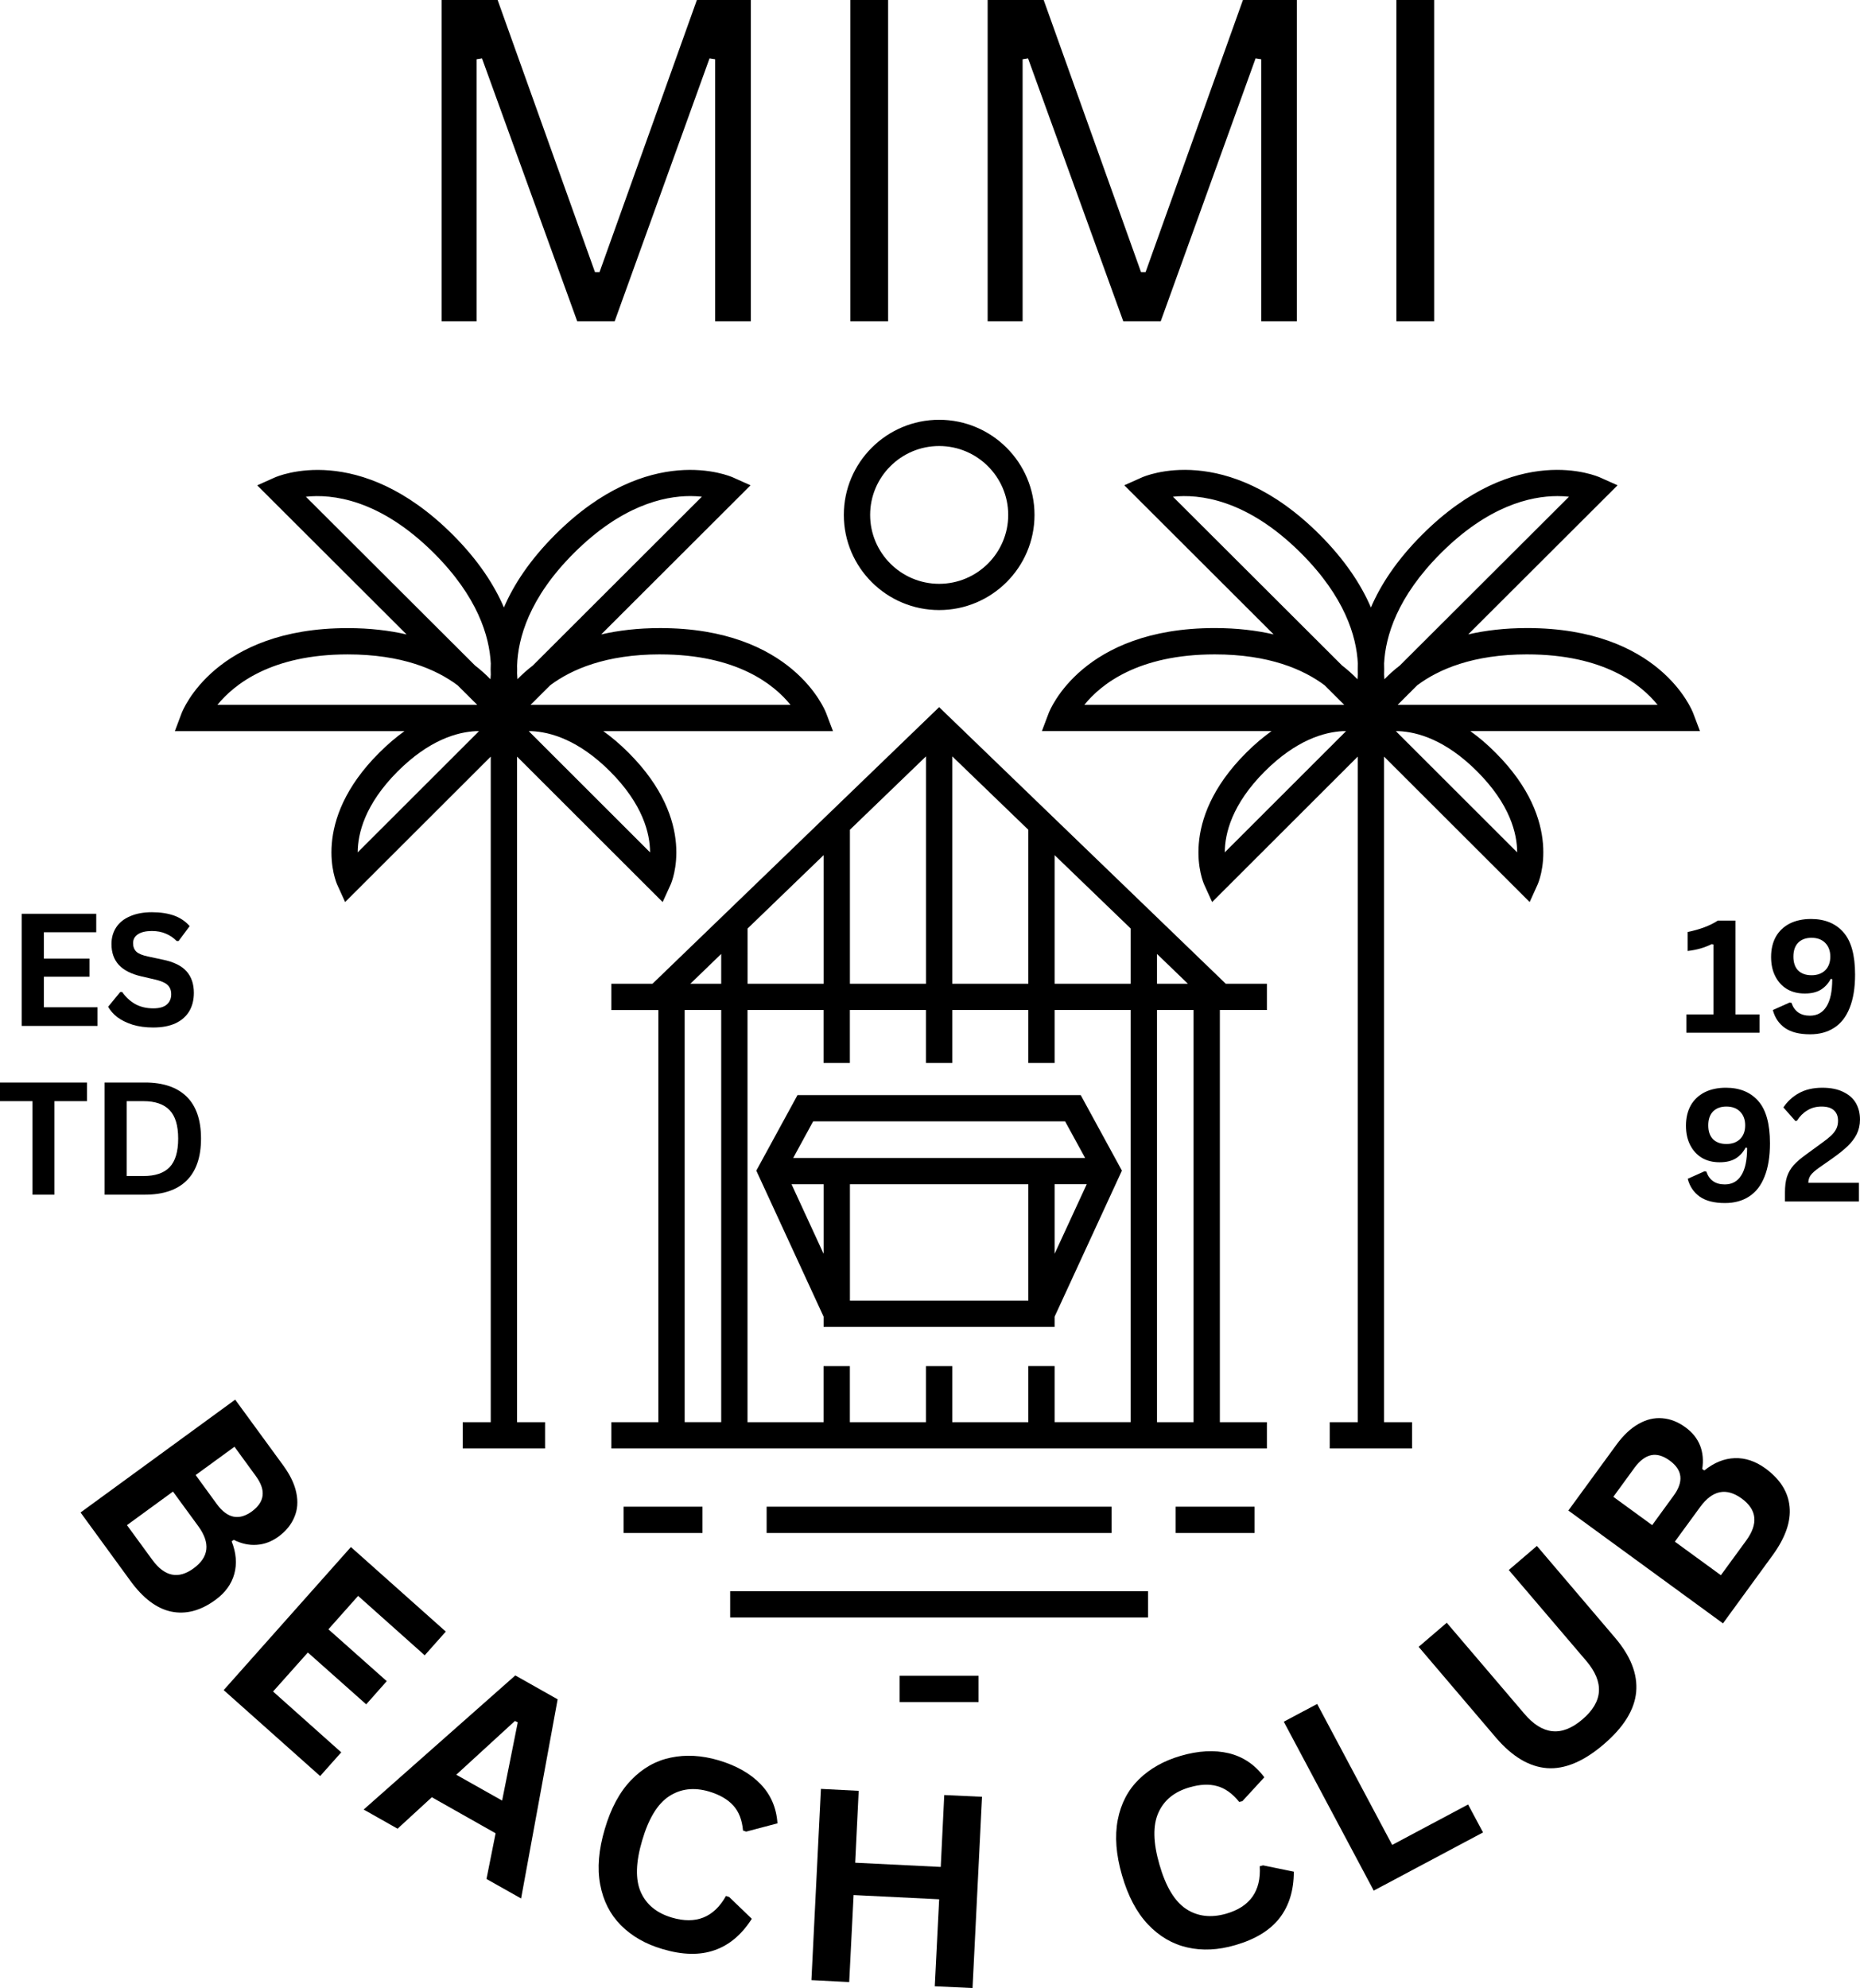
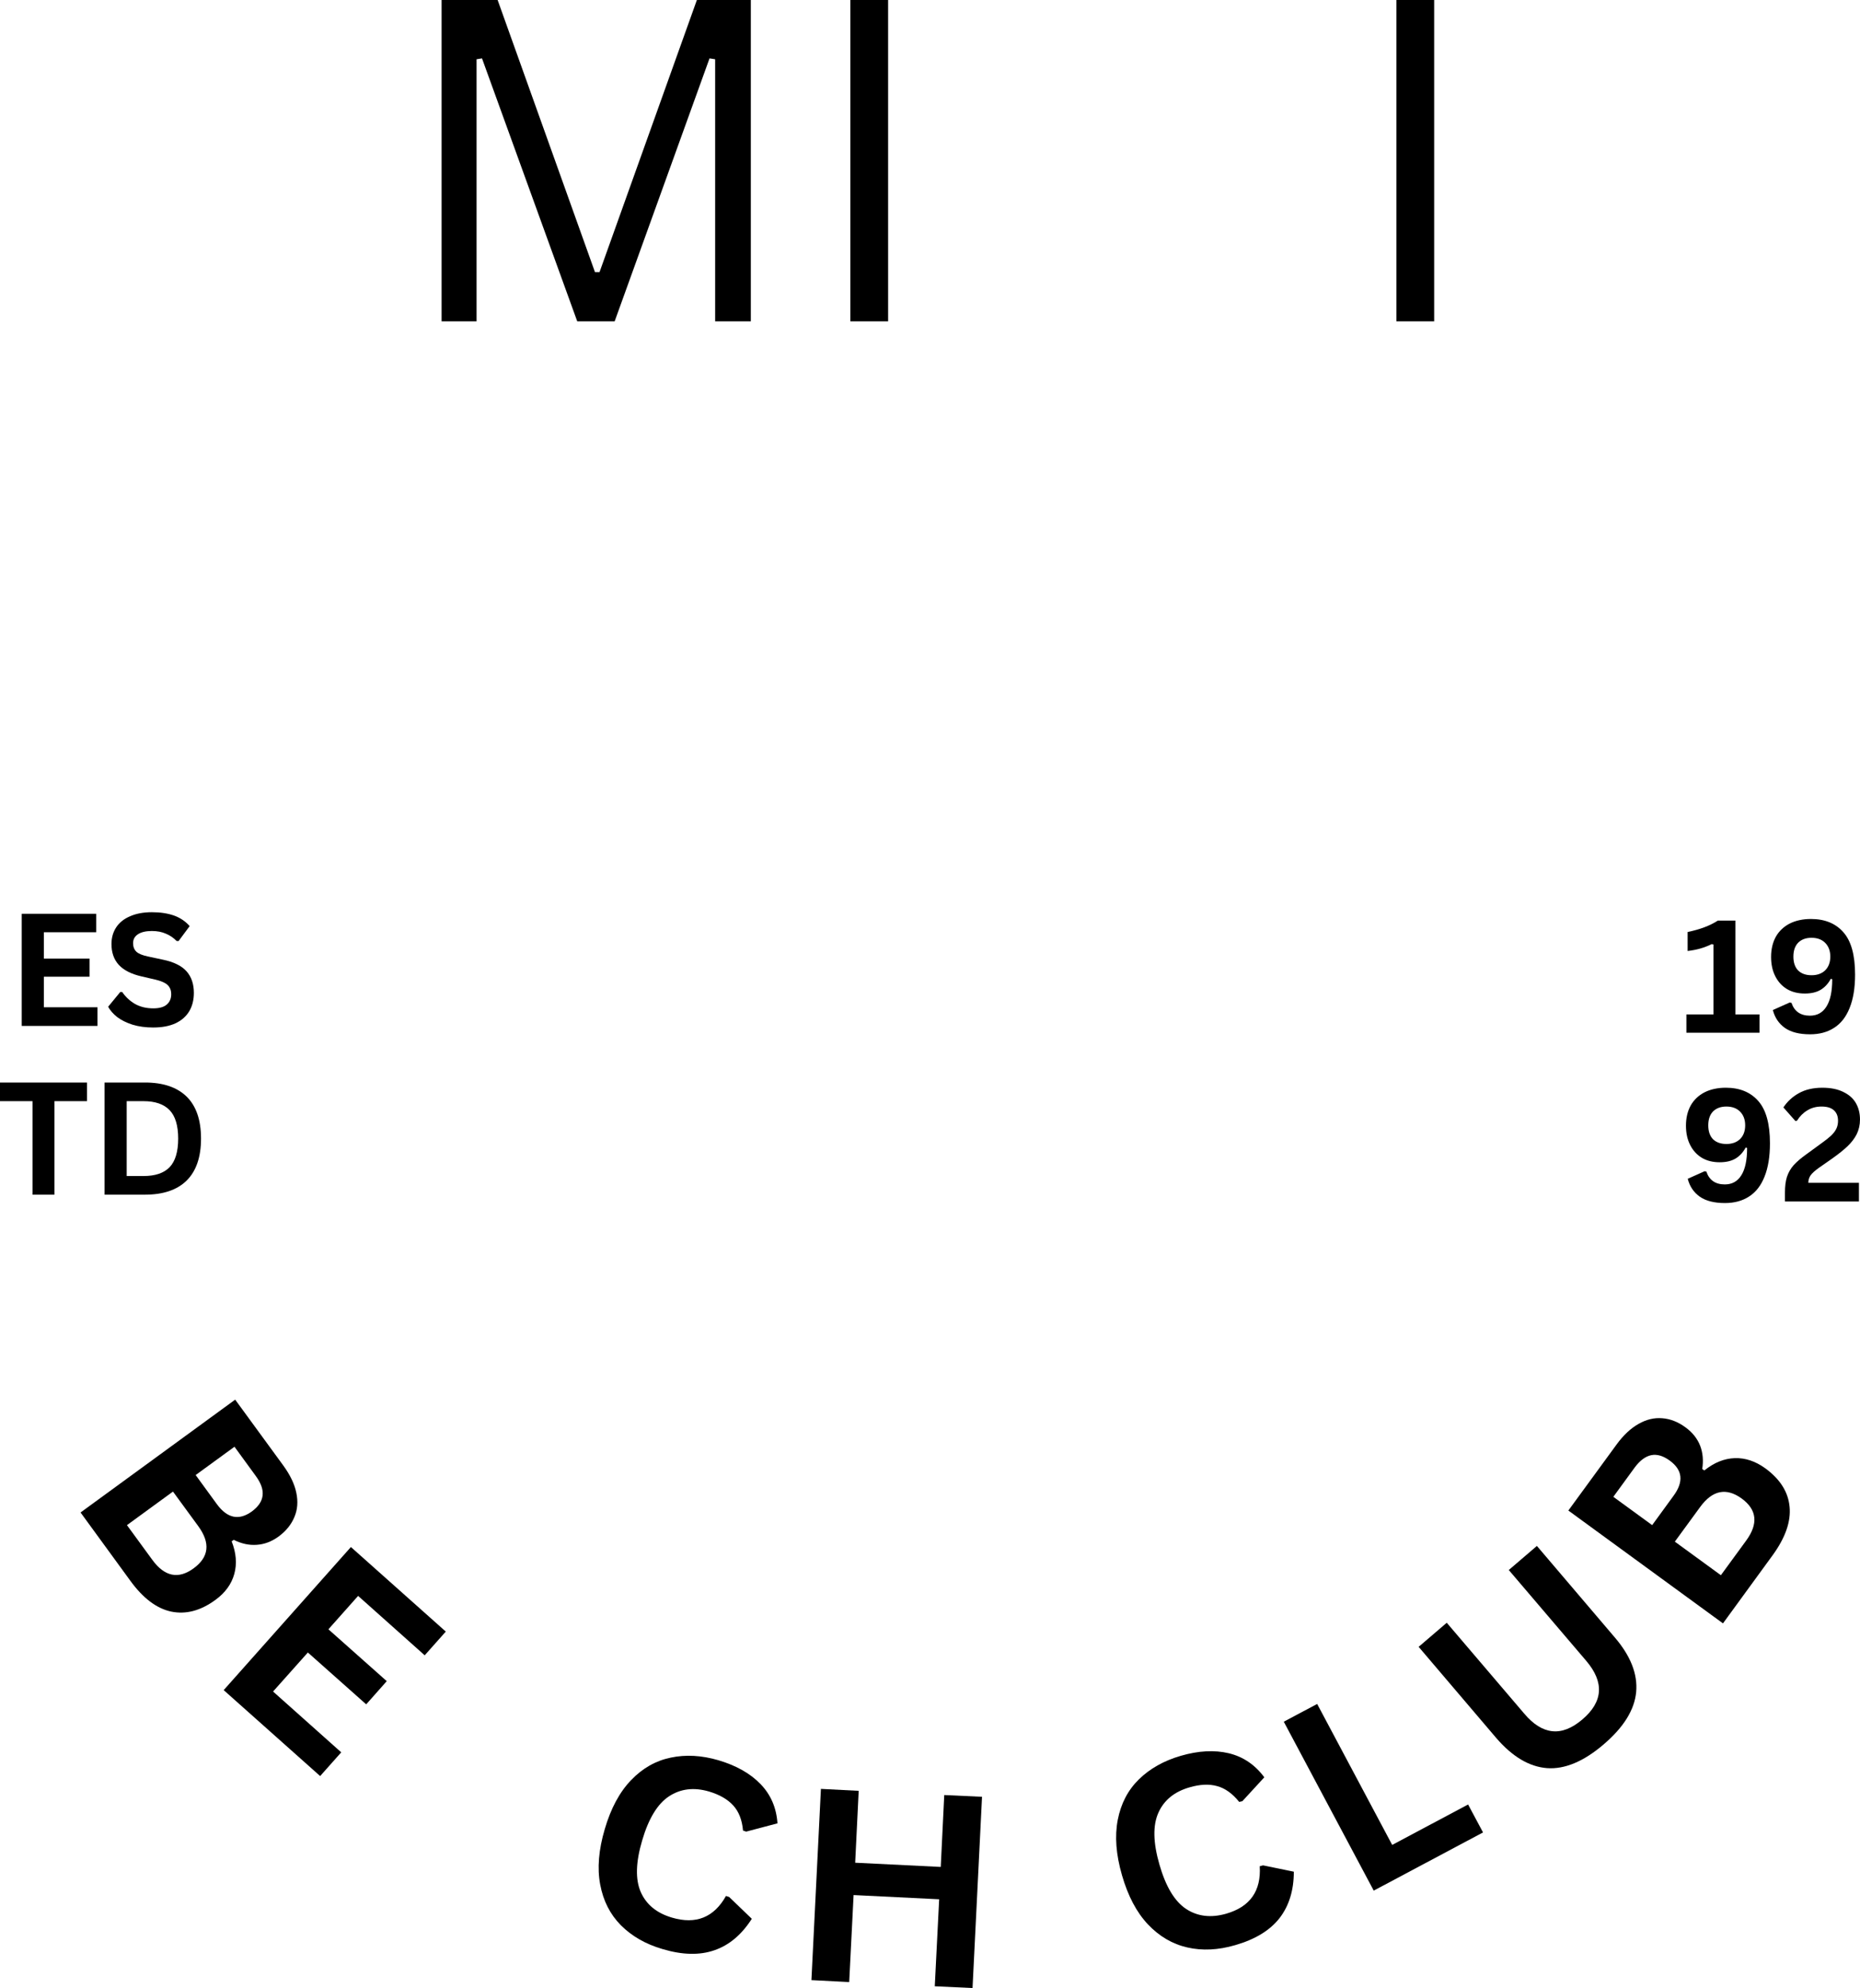
<svg xmlns="http://www.w3.org/2000/svg" xmlns:ns1="http://sodipodi.sourceforge.net/DTD/sodipodi-0.dtd" xmlns:ns2="http://www.inkscape.org/namespaces/inkscape" width="220.54" zoomAndPan="magnify" viewBox="0 0 165.405 176.723" height="235.631" preserveAspectRatio="xMidYMid" version="1.2" id="svg46" ns1:docname="logo.svg" ns2:version="1.4.2 (f4327f4, 2025-05-13)">
  <ns1:namedview id="namedview46" pagecolor="#ffffff" bordercolor="#000000" borderopacity="0.25" ns2:showpageshadow="2" ns2:pageopacity="0.0" ns2:pagecheckerboard="0" ns2:deskcolor="#d1d1d1" ns2:zoom="1.65" ns2:cx="110.90909" ns2:cy="122.12121" ns2:window-width="1680" ns2:window-height="1027" ns2:window-x="2552" ns2:window-y="25" ns2:window-maximized="1" ns2:current-layer="svg46" />
  <defs id="defs1">
    <clipPath id="db5545142f">
      <path d="m 119.566,133.398 h 135.75 v 114 h -135.75 z m 0,0" id="path1" />
    </clipPath>
  </defs>
  <g id="78ba3c5ced" transform="translate(-104.076,-96.085)">
    <g clip-rule="nonzero" clip-path="url(#db5545142f)" id="g2">
-       <path style="fill:#000000;fill-opacity:1;fill-rule:nonzero;stroke:none" d="m 187.59,158.945 -25.492,24.59 h -3.656 v 2.336 h 4.18 v 36.637 h -4.18 v 2.332 h 58.297 v -2.332 h -4.184 v -36.641 h 4.184 v -2.332 h -3.656 z m 7.93,58.578 v 4.984 h -6.762 v -4.984 h -2.34 v 4.984 h -6.766 v -4.984 h -2.34 v 4.984 h -6.762 v -36.641 h 6.762 v 4.711 h 2.34 v -4.711 h 6.766 v 4.711 h 2.34 v -4.711 h 6.762 v 4.711 h 2.34 v -4.711 h 6.766 v 36.637 h -6.766 v -4.984 h -2.34 z m 2.34,-33.988 v -11.434 l 6.766,6.523 v 4.91 z m -2.34,0 h -6.762 v -20.215 l 6.762,6.523 z m -9.098,0 h -6.766 v -13.691 l 6.766,-6.523 z m -9.105,0 h -6.762 V 178.625 l 6.762,-6.523 z m 29.648,0 v -2.652 l 2.75,2.652 z m -38.754,-2.652 v 2.652 h -2.746 z m -3.25,4.984 h 3.25 v 36.637 h -3.25 z m 45.254,36.641 h -3.25 v -36.641 h 3.25 z m -12.355,-9.383 5.984,-12.98 -3.664,-6.715 h -25.184 l -3.664,6.715 5.984,12.98 v 0.91 h 20.543 z m 0,-5.586 v -6.184 h 2.855 z m -21.473,-11.773 h 22.406 l 1.781,3.254 h -25.961 z m -1.922,5.59 h 2.852 v 6.184 z m 21.055,10.348 h -15.863 v -10.348 h 15.863 z m 7.406,18.316 v 2.336 H 172.25 v -2.336 z m -33.918,7.512 h 37.164 v 2.336 h -37.164 z m 15.07,7.516 h 7.02 v 2.336 h -7.02 z M 208.625,230.02 h 7.02 v 2.336 H 208.625 Z m -49.094,0 h 7.016 v 2.336 h -7.016 z m 75.297,-68.945 H 255.25 l -0.598,-1.582 c -0.117,-0.309 -3.008,-7.578 -14.773,-7.578 -1.992,0 -3.727,0.215 -5.238,0.562 l 13.281,-13.254 -1.547,-0.691 c -0.301,-0.137 -7.496,-3.238 -15.812,5.062 -2.293,2.289 -3.719,4.492 -4.574,6.492 -0.859,-2 -2.281,-4.199 -4.574,-6.492 -8.32,-8.301 -15.512,-5.199 -15.812,-5.062 l -1.547,0.691 13.281,13.254 c -1.516,-0.348 -3.246,-0.562 -5.238,-0.562 -11.766,0 -14.656,7.27 -14.773,7.578 l -0.598,1.582 h 20.422 c -0.73,0.523 -1.488,1.156 -2.254,1.922 -6.164,6.156 -3.832,11.512 -3.727,11.738 l 0.699,1.535 12.949,-12.93 v 59.168 h -2.492 v 2.332 h 7.32 v -2.332 h -2.488 v -59.168 l 12.949,12.93 0.695,-1.535 c 0.105,-0.223 2.438,-5.578 -3.727,-11.738 -0.758,-0.766 -1.512,-1.398 -2.246,-1.922 z m 5.055,-6.82 c 6.836,0 10.148,2.688 11.594,4.484 H 228.367 L 230.109,157 c 1.898,-1.418 4.961,-2.746 9.773,-2.746 z m -7.664,-9.008 c 4.191,-4.176 7.934,-5.062 10.355,-5.062 0.375,0 0.719,0.019 1.027,0.055 L 228.562,155.242 c -0.531,0.406 -0.984,0.82 -1.375,1.227 -0.012,-0.133 -0.023,-0.27 -0.027,-0.418 0.012,-0.309 0.012,-0.637 0,-0.984 0.121,-2.414 1.156,-5.926 5.059,-9.82 z m -23.836,-5.008 c 2.305,-0.25 6.547,0.188 11.379,5.008 3.902,3.891 4.941,7.398 5.062,9.816 -0.012,0.352 -0.012,0.68 0,0.996 -0.008,0.141 -0.016,0.277 -0.031,0.41 -0.391,-0.406 -0.84,-0.82 -1.371,-1.227 z m 3.719,14.016 c 4.809,0 7.871,1.328 9.77,2.746 l 1.742,1.738 h -23.109 c 1.453,-1.805 4.762,-4.484 11.598,-4.484 z m 4.457,10.391 c 2.781,-2.77 5.266,-3.488 6.945,-3.57 h 0.277 l -10.789,10.777 c 0.008,-1.668 0.629,-4.273 3.566,-7.207 z m 11.645,-3.57 h 0.246 c 1.684,0.074 4.184,0.785 6.973,3.57 2.941,2.938 3.566,5.539 3.57,7.207 z m -78.148,2.266 12.949,12.93 0.699,-1.535 c 0.102,-0.223 2.438,-5.578 -3.73,-11.738 -0.762,-0.766 -1.516,-1.398 -2.25,-1.922 h 20.426 l -0.598,-1.582 c -0.117,-0.309 -3.008,-7.578 -14.77,-7.578 -1.996,0 -3.73,0.215 -5.242,0.562 l 13.281,-13.254 -1.543,-0.691 c -0.301,-0.137 -7.496,-3.238 -15.816,5.062 -2.293,2.289 -3.719,4.492 -4.574,6.488 -0.859,-2 -2.277,-4.199 -4.57,-6.488 -8.328,-8.297 -15.52,-5.195 -15.824,-5.059 l -1.543,0.691 13.281,13.254 c -1.516,-0.348 -3.246,-0.562 -5.242,-0.562 -11.762,0 -14.652,7.27 -14.77,7.578 l -0.594,1.578 h 20.422 c -0.73,0.523 -1.484,1.156 -2.25,1.922 -6.168,6.156 -3.832,11.512 -3.73,11.738 l 0.699,1.535 12.949,-12.93 v 59.168 h -2.492 v 2.332 h 7.324 v -2.332 h -2.492 z m 8.262,1.305 c 2.938,2.938 3.562,5.539 3.566,7.207 l -10.789,-10.777 h 0.246 c 1.68,0.074 4.18,0.781 6.977,3.57 z m 4.461,-10.391 c 6.836,0 10.145,2.688 11.594,4.484 H 151.258 L 153.004,157 c 1.898,-1.418 4.961,-2.746 9.773,-2.746 z m -7.664,-9.008 c 4.188,-4.176 7.93,-5.066 10.355,-5.066 0.375,0 0.719,0.023 1.023,0.055 l -15.035,15.008 c -0.527,0.406 -0.977,0.816 -1.367,1.215 -0.016,-0.168 -0.023,-0.344 -0.031,-0.531 0.008,-0.215 0.008,-0.441 0,-0.672 0.078,-2.426 1.062,-6.027 5.055,-10.008 z m -23.836,-5.008 c 2.301,-0.25 6.543,0.188 11.379,5.008 3.902,3.891 4.938,7.398 5.062,9.812 -0.016,0.352 -0.016,0.684 0,1 -0.008,0.141 -0.016,0.277 -0.031,0.406 -0.391,-0.402 -0.844,-0.82 -1.375,-1.227 z m 3.715,14.016 c 4.812,0 7.875,1.328 9.773,2.746 l 1.746,1.738 h -23.102 c 1.461,-1.797 4.781,-4.484 11.582,-4.484 z m 4.457,10.391 c 2.777,-2.77 5.262,-3.488 6.945,-3.57 h 0.277 l -10.789,10.777 c 0.008,-1.668 0.633,-4.273 3.566,-7.207 z m 48.141,-14.332 c 4.676,0 8.48,-3.793 8.48,-8.457 0,-4.664 -3.805,-8.457 -8.48,-8.457 -4.672,0 -8.477,3.793 -8.477,8.457 0,4.664 3.801,8.457 8.477,8.457 z m 0,-14.582 c 3.383,0 6.141,2.75 6.141,6.125 0,3.375 -2.758,6.125 -6.141,6.125 -3.383,0 -6.137,-2.75 -6.137,-6.125 0,-3.375 2.75,-6.125 6.137,-6.125 z m 0,0" id="path2" />
-     </g>
+       </g>
    <g style="fill:#000000;fill-opacity:1" id="g4">
      <g transform="translate(139.033,124.648)" id="g3">
        <path style="stroke:none" d="M 7.422,0 H 4.312 v -28.562 h 4.984 l 8.656,24.188 h 0.406 l 8.656,-24.188 H 31.812 V 0 h -3.172 v -23.297 l -0.5,-0.078 L 19.703,0 H 16.375 l -8.469,-23.375 -0.484,0.078 z m 0,0" id="path3" />
      </g>
    </g>
    <g style="fill:#000000;fill-opacity:1" id="g6">
      <g transform="translate(175.382,124.648)" id="g5">
        <path style="stroke:none" d="M 7.672,0 H 4.312 v -28.562 h 3.359 z m 0,0" id="path4" />
      </g>
    </g>
    <g style="fill:#000000;fill-opacity:1" id="g8">
      <g transform="translate(187.592,124.648)" id="g7">
-         <path style="stroke:none" d="M 7.422,0 H 4.312 v -28.562 h 4.984 l 8.656,24.188 h 0.406 l 8.656,-24.188 H 31.812 V 0 h -3.172 v -23.297 l -0.5,-0.078 L 19.703,0 H 16.375 l -8.469,-23.375 -0.484,0.078 z m 0,0" id="path6" />
-       </g>
+         </g>
    </g>
    <g style="fill:#000000;fill-opacity:1" id="g10">
      <g transform="translate(223.941,124.648)" id="g9">
        <path style="stroke:none" d="M 7.672,0 H 4.312 v -28.562 h 3.359 z m 0,0" id="path8" />
      </g>
    </g>
    <g style="fill:#000000;fill-opacity:1" id="g12">
      <g transform="translate(109.928,228.737)" id="g11">
        <path style="stroke:none" d="m 1.312,1.797 13.75,-10.031 4.281,5.859 c 0.613,0.844 1,1.652 1.156,2.422 0.164,0.781 0.109,1.5 -0.172,2.156 -0.273,0.664 -0.742,1.242 -1.406,1.734 -0.617,0.445 -1.262,0.691 -1.938,0.734 -0.668,0.051 -1.352,-0.094 -2.047,-0.438 l -0.188,0.125 c 0.406,1.031 0.484,2 0.234,2.906 -0.25,0.906 -0.812,1.676 -1.688,2.312 -1.312,0.957 -2.621,1.301 -3.922,1.031 -1.293,-0.273 -2.508,-1.188 -3.641,-2.75 z M 13.438,1.062 c 0.926,1.258 1.961,1.473 3.109,0.641 C 17.129,1.273 17.445,0.801 17.5,0.281 17.562,-0.238 17.359,-0.816 16.891,-1.453 L 15,-4.047 11.547,-1.531 Z M 7.688,6 c 1.094,1.5 2.316,1.754 3.672,0.766 1.375,-1 1.516,-2.25 0.422,-3.75 L 9.531,-0.062 5.438,2.922 Z m 0,0" id="path10" />
      </g>
    </g>
    <g style="fill:#000000;fill-opacity:1" id="g14">
      <g transform="translate(122.312,244.855)" id="g13">
        <path style="stroke:none" d="M 9.141,-1.875 6.047,1.594 12.109,7 10.234,9.109 1.656,1.469 12.969,-11.25 l 8.438,7.516 -1.875,2.109 -5.922,-5.281 -2.641,2.969 5.188,4.609 -1.828,2.062 z m 0,0" id="path12" />
      </g>
    </g>
    <g style="fill:#000000;fill-opacity:1" id="g16">
      <g transform="translate(136.197,256.815)" id="g15">
-         <path style="stroke:none" d="m 14.219,8.031 -3.078,-1.734 0.812,-4.062 L 6.281,-0.969 3.234,1.828 0.219,0.125 l 13.484,-11.922 3.766,2.125 z M 13.672,-7.75 8.453,-2.969 12.531,-0.672 13.922,-7.625 Z m 0,0" id="path14" />
-       </g>
+         </g>
    </g>
    <g style="fill:#000000;fill-opacity:1" id="g18">
      <g transform="translate(154.152,266.464)" id="g17">
        <path style="stroke:none" d="M 8.828,2.875 C 7.336,2.438 6.109,1.734 5.141,0.766 c -0.961,-0.969 -1.574,-2.176 -1.844,-3.625 -0.273,-1.445 -0.137,-3.086 0.406,-4.922 0.539,-1.844 1.32,-3.297 2.344,-4.359 1.02,-1.062 2.195,-1.727 3.531,-2 1.332,-0.281 2.742,-0.203 4.234,0.234 1.582,0.469 2.828,1.172 3.734,2.109 0.914,0.938 1.422,2.105 1.516,3.5 L 16.281,-7.562 16,-7.656 c -0.086,-0.945 -0.375,-1.691 -0.875,-2.234 -0.492,-0.539 -1.203,-0.953 -2.141,-1.234 -1.344,-0.395 -2.531,-0.254 -3.562,0.422 -1.023,0.668 -1.82,1.977 -2.391,3.922 -0.574,1.938 -0.617,3.469 -0.125,4.594 0.5,1.117 1.422,1.871 2.766,2.266 2.133,0.633 3.738,-0.008 4.812,-1.922 L 14.766,-1.75 16.781,0.188 C 15.875,1.602 14.766,2.535 13.453,2.984 12.141,3.441 10.598,3.406 8.828,2.875 Z m 0,0" id="path16" />
      </g>
    </g>
    <g style="fill:#000000;fill-opacity:1" id="g20">
      <g transform="translate(174.015,271.995)" id="g19">
        <path style="stroke:none" d="m 13.719,-9.953 0.312,-6.391 3.359,0.156 -0.844,17 L 13.188,0.656 13.578,-7.078 5.969,-7.453 5.578,0.281 2.219,0.109 l 0.844,-17 3.359,0.172 -0.312,6.391 z m 0,0" id="path18" />
      </g>
    </g>
    <g style="fill:#000000;fill-opacity:1" id="g22">
      <g transform="translate(196.081,272.24)" id="g21">
        <path style="stroke:none" d="" id="path20" />
      </g>
    </g>
    <g style="fill:#000000;fill-opacity:1" id="g24">
      <g transform="translate(204.913,271.34)" id="g23">
        <path style="stroke:none" d="M 9,-2.344 C 7.5,-1.906 6.082,-1.836 4.75,-2.141 3.426,-2.441 2.258,-3.125 1.25,-4.188 c -1.012,-1.07 -1.781,-2.531 -2.312,-4.375 -0.531,-1.832 -0.656,-3.473 -0.375,-4.922 0.281,-1.445 0.906,-2.645 1.875,-3.594 0.977,-0.957 2.219,-1.656 3.719,-2.094 1.57,-0.457 2.992,-0.535 4.266,-0.234 1.281,0.305 2.336,1.016 3.172,2.141 l -1.953,2.125 -0.281,0.062 c -0.605,-0.75 -1.262,-1.219 -1.969,-1.406 -0.699,-0.195 -1.512,-0.16 -2.438,0.109 -1.355,0.387 -2.281,1.141 -2.781,2.266 -0.5,1.117 -0.469,2.648 0.094,4.594 0.562,1.961 1.352,3.277 2.375,3.953 1.02,0.668 2.207,0.809 3.562,0.422 2.125,-0.613 3.117,-2.02 2.984,-4.219 L 11.484,-9.438 14.219,-8.875 c 0,1.668 -0.43,3.047 -1.281,4.141 C 12.082,-3.648 10.77,-2.852 9,-2.344 Z m 0,0" id="path22" />
      </g>
    </g>
    <g style="fill:#000000;fill-opacity:1" id="g26">
      <g transform="translate(224.286,265.195)" id="g25">
        <path style="stroke:none" d="m -3.078,-17.641 6.672,12.531 6.75,-3.594 1.328,2.484 -9.719,5.172 -8,-15.016 z m 0,0" id="path24" />
      </g>
    </g>
    <g style="fill:#000000;fill-opacity:1" id="g28">
      <g transform="translate(239.669,256.805)" id="g27">
        <path style="stroke:none" d="m 7.016,-5.656 c -1.781,1.523 -3.465,2.227 -5.047,2.109 -1.574,-0.125 -3.07,-1.016 -4.5,-2.672 l -6.906,-8.109 2.5,-2.141 6.891,8.078 c 0.801,0.949 1.629,1.469 2.484,1.562 0.863,0.094 1.758,-0.254 2.688,-1.047 1.844,-1.57 1.957,-3.305 0.344,-5.203 l -6.891,-8.078 2.5,-2.141 6.906,8.109 c 1.426,1.656 2.066,3.281 1.922,4.875 -0.148,1.586 -1.109,3.137 -2.891,4.656 z m 0,0" id="path26" />
      </g>
    </g>
    <g style="fill:#000000;fill-opacity:1" id="g30">
      <g transform="translate(255.984,242.188)" id="g29">
        <path style="stroke:none" d="m 1.312,-1.797 -13.75,-10.031 4.281,-5.859 c 0.617,-0.844 1.273,-1.457 1.969,-1.844 0.688,-0.395 1.391,-0.562 2.109,-0.5 0.711,0.055 1.398,0.324 2.062,0.812 0.617,0.449 1.047,0.992 1.297,1.625 0.242,0.625 0.305,1.32 0.188,2.078 l 0.188,0.125 c 0.863,-0.695 1.766,-1.062 2.703,-1.094 0.938,-0.031 1.844,0.273 2.719,0.906 1.312,0.961 2.031,2.094 2.156,3.406 0.133,1.312 -0.367,2.75 -1.5,4.312 z M -3.094,-13.125 c 0.93,-1.258 0.82,-2.305 -0.328,-3.141 -0.582,-0.426 -1.129,-0.586 -1.641,-0.484 -0.52,0.105 -1.016,0.477 -1.484,1.109 l -1.891,2.594 3.453,2.516 z M 3.375,-9.156 c 1.094,-1.5 0.961,-2.742 -0.391,-3.734 -1.375,-1 -2.609,-0.75 -3.703,0.75 l -2.25,3.078 4.094,2.984 z m 0,0" id="path28" />
      </g>
    </g>
    <g style="fill:#000000;fill-opacity:1" id="g32">
      <g transform="translate(104.712,187.282)" id="g31">
        <path style="stroke:none" d="m 3.266,-4.375 v 2.719 H 8.031 V 0 H 1.297 v -9.969 h 6.625 v 1.641 h -4.656 v 2.344 h 4.062 V -4.375 Z m 0,0" id="path30" />
      </g>
    </g>
    <g style="fill:#000000;fill-opacity:1" id="g34">
      <g transform="translate(113.286,187.282)" id="g33">
        <path style="stroke:none" d="m 4.422,0.141 c -0.688,0 -1.305,-0.086 -1.844,-0.25 C 2.035,-0.285 1.582,-0.508 1.219,-0.781 0.863,-1.062 0.594,-1.367 0.406,-1.703 l 1.078,-1.312 H 1.656 c 0.301,0.438 0.68,0.793 1.141,1.062 0.469,0.262 1.008,0.391 1.625,0.391 0.531,0 0.926,-0.109 1.188,-0.328 C 5.879,-2.117 6.016,-2.426 6.016,-2.812 6.016,-3.051 5.969,-3.25 5.875,-3.406 5.789,-3.57 5.648,-3.707 5.453,-3.812 5.254,-3.926 4.984,-4.023 4.641,-4.109 L 3.359,-4.406 c -0.898,-0.207 -1.562,-0.547 -2,-1.016 -0.438,-0.477 -0.656,-1.098 -0.656,-1.859 0,-0.562 0.141,-1.055 0.422,-1.484 0.281,-0.426 0.691,-0.754 1.234,-0.984 0.539,-0.238 1.188,-0.359 1.938,-0.359 0.758,0 1.414,0.102 1.969,0.297 0.551,0.199 1.016,0.512 1.391,0.938 L 6.672,-7.547 H 6.5 C 6.219,-7.836 5.895,-8.055 5.531,-8.203 5.176,-8.359 4.766,-8.438 4.297,-8.438 c -0.543,0 -0.961,0.102 -1.25,0.297 -0.281,0.188 -0.422,0.449 -0.422,0.781 0,0.324 0.098,0.578 0.297,0.766 0.195,0.18 0.539,0.32 1.031,0.422 l 1.312,0.281 c 0.969,0.199 1.672,0.543 2.109,1.031 0.438,0.492 0.656,1.133 0.656,1.922 0,0.625 -0.137,1.168 -0.406,1.625 -0.273,0.461 -0.68,0.82 -1.219,1.078 -0.543,0.25 -1.203,0.375 -1.984,0.375 z m 0,0" id="path32" />
      </g>
    </g>
    <g style="fill:#000000;fill-opacity:1" id="g36">
      <g transform="translate(103.81,202.282)" id="g35">
        <path style="stroke:none" d="M 8,-9.969 V -8.312 H 5.109 V 0 H 3.156 V -8.312 H 0.266 v -1.656 z m 0,0" id="path34" />
      </g>
    </g>
    <g style="fill:#000000;fill-opacity:1" id="g38">
      <g transform="translate(112.077,202.282)" id="g37">
        <path style="stroke:none" d="m 4.891,-9.969 c 1.613,0 2.848,0.418 3.703,1.25 C 9.445,-7.883 9.875,-6.641 9.875,-4.984 9.875,-3.336 9.445,-2.094 8.594,-1.25 7.738,-0.414 6.504,0 4.891,0 h -3.594 v -9.969 z m -0.125,8.312 c 1.031,0 1.801,-0.258 2.312,-0.781 0.508,-0.531 0.766,-1.379 0.766,-2.547 0,-1.164 -0.258,-2.008 -0.766,-2.531 C 6.566,-8.047 5.797,-8.312 4.766,-8.312 h -1.5 v 6.656 z m 0,0" id="path36" />
      </g>
    </g>
    <g style="fill:#000000;fill-opacity:1" id="g40">
      <g transform="translate(253.512,187.886)" id="g39">
        <path style="stroke:none" d="M 0.531,0 V -1.625 H 2.938 V -7.844 L 2.781,-7.875 c -0.344,0.168 -0.684,0.297 -1.016,0.391 -0.324,0.094 -0.699,0.168 -1.125,0.219 v -1.688 c 1.102,-0.227 2,-0.566 2.688,-1.016 h 1.562 V -1.625 H 7.031 V 0 Z m 0,0" id="path38" />
      </g>
    </g>
    <g style="fill:#000000;fill-opacity:1" id="g42">
      <g transform="translate(260.871,187.886)" id="g41">
        <path style="stroke:none" d="m 4.172,0.141 c -0.949,0 -1.695,-0.188 -2.234,-0.562 -0.543,-0.383 -0.902,-0.914 -1.078,-1.594 l 1.5,-0.672 0.156,0.031 c 0.258,0.762 0.805,1.141 1.641,1.141 0.645,0 1.133,-0.27 1.469,-0.812 C 5.969,-2.867 6.141,-3.676 6.141,-4.75 l -0.125,-0.047 C 5.785,-4.367 5.484,-4.039 5.109,-3.812 4.742,-3.594 4.273,-3.484 3.703,-3.484 3.098,-3.484 2.57,-3.613 2.125,-3.875 1.676,-4.145 1.328,-4.523 1.078,-5.016 c -0.25,-0.488 -0.375,-1.062 -0.375,-1.719 0,-0.688 0.141,-1.285 0.422,-1.797 0.289,-0.508 0.703,-0.898 1.234,-1.172 0.539,-0.27 1.172,-0.406 1.891,-0.406 1.227,0 2.188,0.391 2.875,1.172 0.695,0.773 1.047,2.027 1.047,3.766 0,1.188 -0.164,2.18 -0.484,2.969 C 7.375,-1.41 6.914,-0.82 6.312,-0.438 5.719,-0.051 5.004,0.141 4.172,0.141 Z m 0.125,-5.25 c 0.508,0 0.914,-0.145 1.219,-0.438 0.301,-0.301 0.453,-0.707 0.453,-1.219 0,-0.508 -0.152,-0.914 -0.453,-1.219 C 5.223,-8.285 4.816,-8.438 4.297,-8.438 c -0.5,0 -0.898,0.148 -1.188,0.438 -0.281,0.293 -0.422,0.703 -0.422,1.234 0,0.531 0.141,0.945 0.422,1.234 0.289,0.281 0.688,0.422 1.188,0.422 z m 0,0" id="path40" />
      </g>
    </g>
    <g style="fill:#000000;fill-opacity:1" id="g44">
      <g transform="translate(253.301,202.886)" id="g43">
        <path style="stroke:none" d="m 4.172,0.141 c -0.949,0 -1.695,-0.188 -2.234,-0.562 -0.543,-0.383 -0.902,-0.914 -1.078,-1.594 l 1.5,-0.672 0.156,0.031 c 0.258,0.762 0.805,1.141 1.641,1.141 0.645,0 1.133,-0.27 1.469,-0.812 C 5.969,-2.867 6.141,-3.676 6.141,-4.75 l -0.125,-0.047 C 5.785,-4.367 5.484,-4.039 5.109,-3.812 4.742,-3.594 4.273,-3.484 3.703,-3.484 3.098,-3.484 2.57,-3.613 2.125,-3.875 1.676,-4.145 1.328,-4.523 1.078,-5.016 c -0.25,-0.488 -0.375,-1.062 -0.375,-1.719 0,-0.688 0.141,-1.285 0.422,-1.797 0.289,-0.508 0.703,-0.898 1.234,-1.172 0.539,-0.27 1.172,-0.406 1.891,-0.406 1.227,0 2.188,0.391 2.875,1.172 0.695,0.773 1.047,2.027 1.047,3.766 0,1.188 -0.164,2.18 -0.484,2.969 C 7.375,-1.41 6.914,-0.82 6.312,-0.438 5.719,-0.051 5.004,0.141 4.172,0.141 Z m 0.125,-5.25 c 0.508,0 0.914,-0.145 1.219,-0.438 0.301,-0.301 0.453,-0.707 0.453,-1.219 0,-0.508 -0.152,-0.914 -0.453,-1.219 C 5.223,-8.285 4.816,-8.438 4.297,-8.438 c -0.5,0 -0.898,0.148 -1.188,0.438 -0.281,0.293 -0.422,0.703 -0.422,1.234 0,0.531 0.141,0.945 0.422,1.234 0.289,0.281 0.688,0.422 1.188,0.422 z m 0,0" id="path42" />
      </g>
    </g>
    <g style="fill:#000000;fill-opacity:1" id="g46">
      <g transform="translate(262.324,202.886)" id="g45">
        <path style="stroke:none" d="m 0.484,-0.797 c 0,-0.539 0.055,-1 0.172,-1.375 0.125,-0.383 0.32,-0.734 0.594,-1.047 0.281,-0.312 0.672,-0.645 1.172,-1 L 3.75,-5.188 c 0.363,-0.258 0.645,-0.484 0.844,-0.672 0.195,-0.188 0.348,-0.383 0.453,-0.594 0.102,-0.207 0.156,-0.445 0.156,-0.719 0,-0.406 -0.125,-0.719 -0.375,-0.938 C 4.586,-8.328 4.223,-8.438 3.734,-8.438 3.254,-8.438 2.832,-8.32 2.469,-8.094 2.102,-7.875 1.801,-7.57 1.562,-7.188 L 1.422,-7.141 0.344,-8.359 c 0.352,-0.531 0.812,-0.953 1.375,-1.266 0.57,-0.32 1.27,-0.484 2.094,-0.484 0.738,0 1.359,0.125 1.859,0.375 0.508,0.242 0.883,0.574 1.125,1 0.238,0.418 0.359,0.902 0.359,1.453 0,0.48 -0.102,0.918 -0.297,1.312 -0.199,0.387 -0.477,0.746 -0.828,1.078 -0.344,0.324 -0.789,0.68 -1.328,1.062 L 3.516,-3 c -0.355,0.25 -0.605,0.477 -0.75,0.672 C 2.629,-2.129 2.562,-1.906 2.562,-1.656 h 4.5 V 0 H 0.484 Z m 0,0" id="path44" />
      </g>
    </g>
  </g>
</svg>